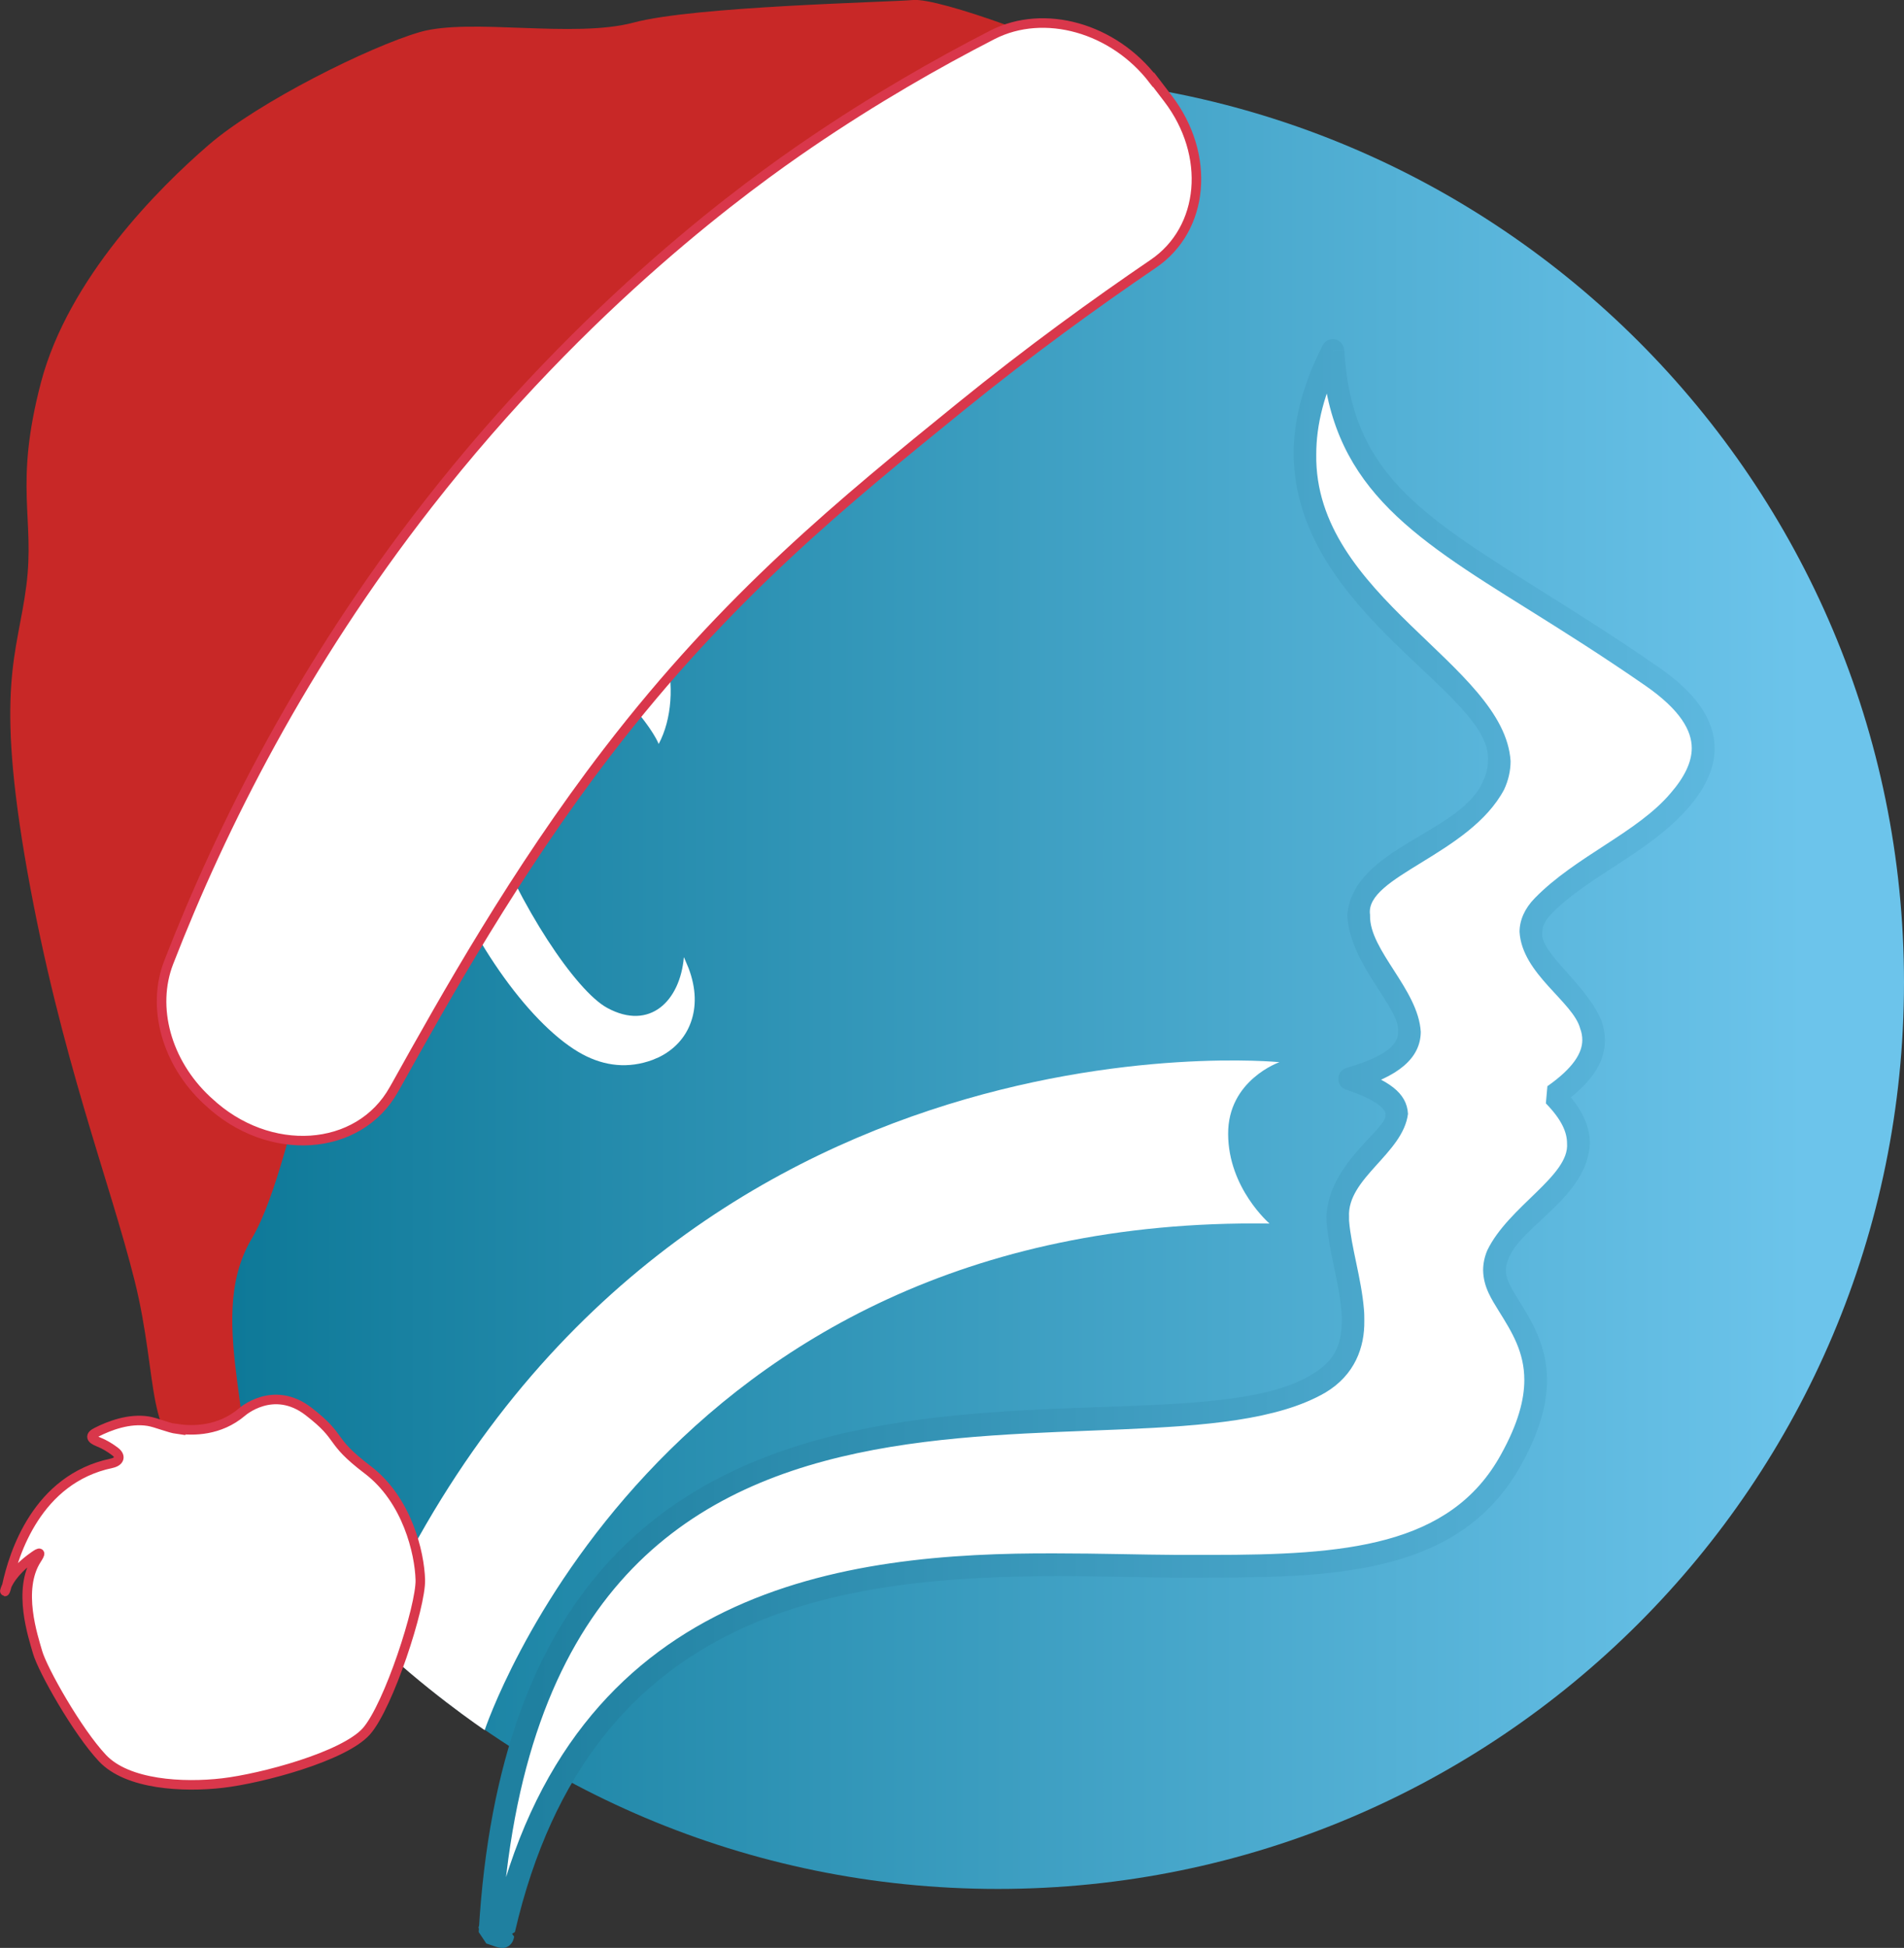
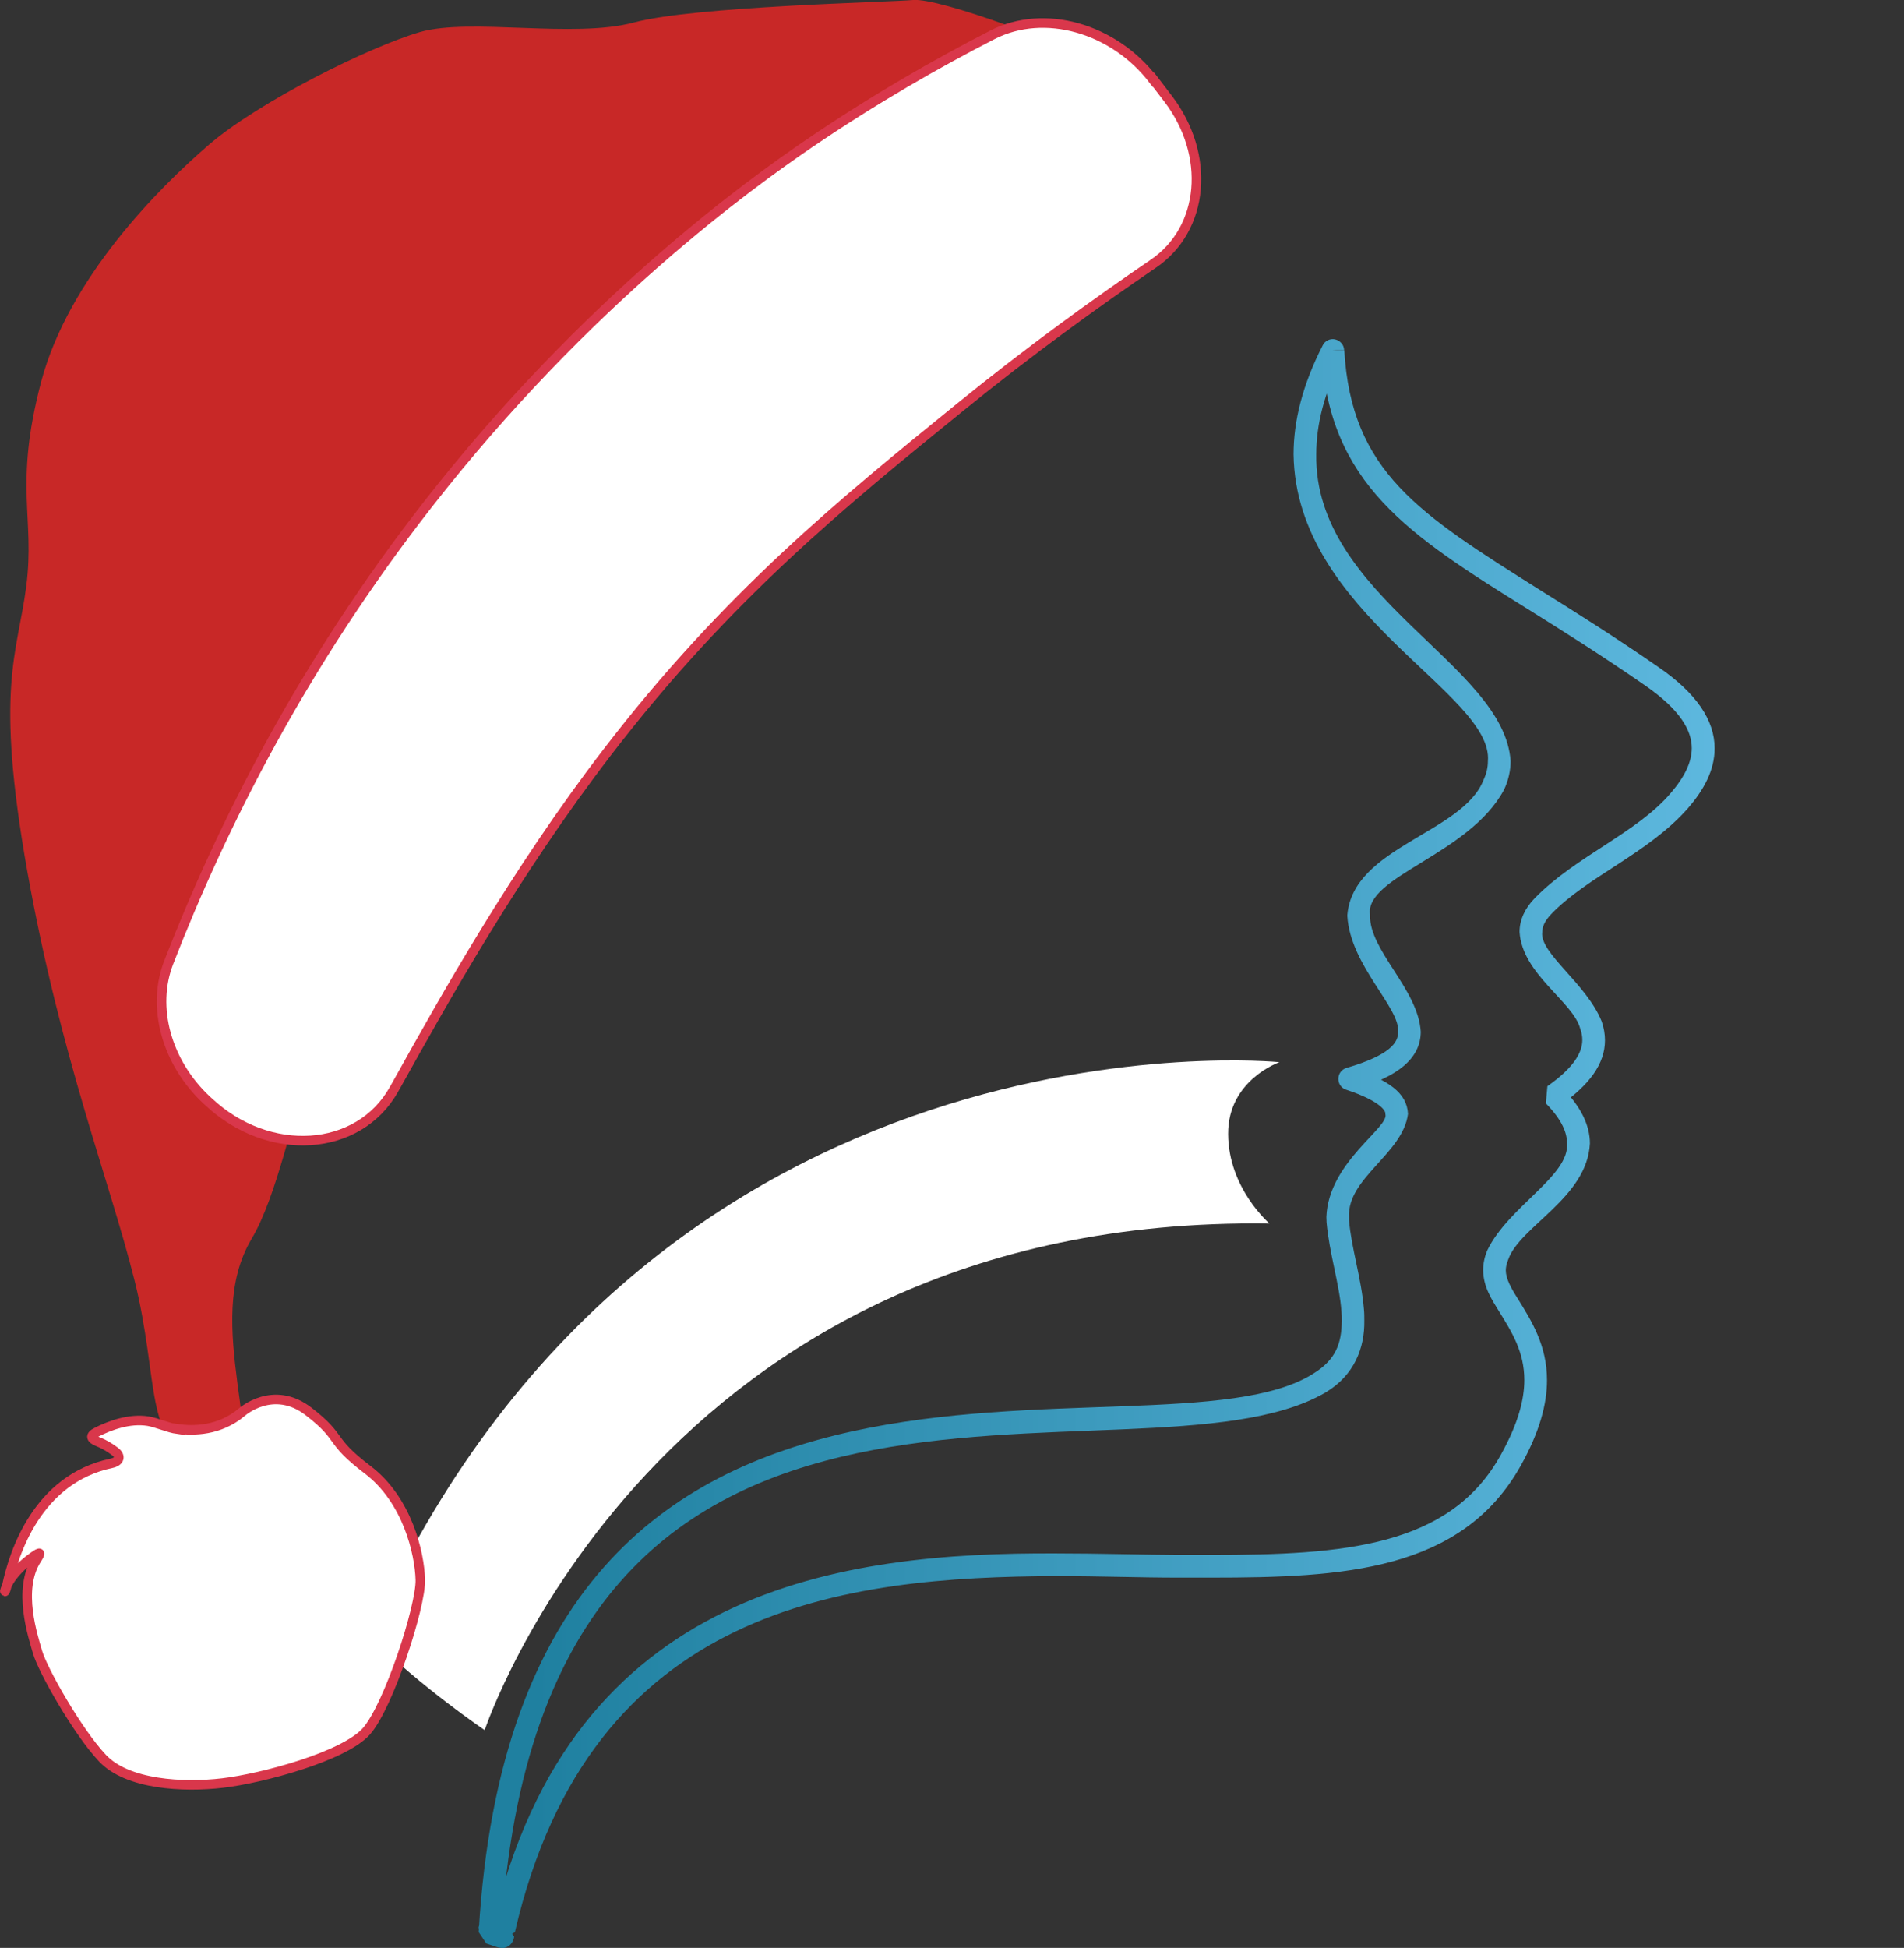
<svg xmlns="http://www.w3.org/2000/svg" id="Warstwa_2" data-name="Warstwa 2" viewBox="0 0 99.84 102.11" x="0px" y="0px" width="99.84px" height="102.11px">
  <rect x="0" y="0" width="99.84" height="102.11" fill="#333333" stroke="none" />
  <defs>
    <clipPath id="clippath">
      <path d="m4.8,51.5c0,26.24,21.27,47.52,47.52,47.52s47.52-21.28,47.52-47.52S78.56,3.98,52.32,3.98,4.8,25.26,4.8,51.5" fill="none" stroke-width="0" />
    </clipPath>
    <linearGradient id="linear-gradient" x1="-1280.99" y1="135.16" x2="-1279.8" y2="135.16" gradientTransform="translate(102209.8 10835.68) scale(79.79 -79.79)" gradientUnits="userSpaceOnUse">
      <stop offset="0" stop-color="#006e8c" />
      <stop offset="1" stop-color="#6cc4eb" />
    </linearGradient>
    <linearGradient id="linear-gradient-2" x1="-1273.72" y1="135.35" x2="-1272.52" y2="135.35" gradientTransform="translate(70442.44 7623.95) scale(55.28 -55.81) skewX(-.02)" gradientUnits="userSpaceOnUse">
      <stop offset="0" stop-color="#1f80a0" />
      <stop offset="1" stop-color="#62bce3" />
    </linearGradient>
  </defs>
  <g id="Warstwa_1-2" data-name="Warstwa 1">
    <g>
      <g clip-path="url(#clippath)">
-         <rect x="4.8" y="3.98" width="95.04" height="95.04" fill="url(#linear-gradient)" stroke-width="0" />
-       </g>
+         </g>
      <g>
-         <path d="m69.9,18.38c.36,6.68,4.25,9.12,10.55,13.07,1.84,1.15,3.89,2.43,6.18,4.03,3.39,2.35,3.19,4.46,1.42,6.51-1.91,2.22-5.14,3.45-7.15,5.53-2.15,2.22,1.78,4.08,2.52,6.23.43,1.25-.12,2.42-1.94,3.7,3.74,3.82-1.81,5.66-2.95,8.35-.45,1.03.04,1.8.55,2.63,1.17,1.88,2.46,3.93.14,8.12-3.12,5.63-9.79,5.6-17.48,5.57-11.23-.05-30.46-2.11-35.34,19.04-2.12-.51,1.31.88-.71.17,2.1-35.68,34.38-23.26,43.51-28.81,1.55-.94,1.85-2.3,1.73-3.8-.12-1.51-.65-3.16-.78-4.66-.31-3.73,6.63-5.44.61-7.48,6.71-1.9.57-5.13.48-8.54-.07-2.83,5.62-3.75,7.08-6.86,2.72-5.79-14.99-10.03-8.44-22.77" fill="#fff" fill-rule="evenodd" stroke-width="0" />
        <path d="m69.9,18.38l.59-.03c.36,6.39,3.93,8.59,10.28,12.59,1.84,1.15,3.9,2.44,6.21,4.04,1.97,1.36,2.93,2.77,2.93,4.25,0,1.15-.57,2.18-1.4,3.14h0c-2.07,2.36-5.31,3.6-7.17,5.55-.37.39-.46.67-.47.95-.14,1.1,2.33,2.7,3.12,4.68.11.32.17.65.17.98,0,1.26-.84,2.35-2.33,3.4l-.34-.49.43-.42c.98,1,1.45,1.97,1.45,2.92-.14,2.85-3.67,4.34-4.28,6.08h0c-.09.22-.13.4-.13.57,0,.43.26.91.64,1.51h0c.69,1.11,1.52,2.42,1.52,4.25,0,1.26-.39,2.71-1.37,4.47-3.1,5.55-9.34,5.88-16.25,5.88-.58,0-1.16,0-1.75,0h0c-1.94,0-4.1-.08-6.37-.08-11.03.05-24.41,1.51-28.38,18.66l-.72.45c-.32-.08-.5-.1-.5-.1v-.57h.51c-.14.57-.51.55-.51.57v-.57h.51-.42l.27-.38c-.04.05.02,0,.15.38h-.42l.27-.38c.24.35.24,0,.82.84-.1.6-.61.6-.61.6-.33-.03-.37-.09-.85-.24l-.4-.6c2.11-36.27,35.48-23.95,43.79-29.29h0c1.17-.73,1.45-1.57,1.47-2.74,0-.16,0-.33-.02-.51h0c-.1-1.41-.64-3.06-.78-4.66h0c0-.1-.01-.2-.01-.29.11-2.88,3.35-4.71,3.09-5.4.04-.13-.24-.67-2.06-1.27-.25-.08-.41-.32-.4-.58,0-.26.18-.49.43-.56,2.32-.68,2.71-1.35,2.7-1.88.13-1.26-2.5-3.48-2.66-6.07h0s0-.07,0-.07c.3-3.57,6.04-4.28,7.14-7.07h0c.16-.35.23-.66.23-.98.32-3.57-10.07-7.71-10.19-16.09,0-1.73.46-3.63,1.53-5.72.12-.24.39-.37.65-.31.26.06.46.28.47.55l-.59.03.53.27c-1,1.95-1.4,3.65-1.4,5.17-.12,7.48,9.87,11.01,10.19,16.09,0,.49-.11,1-.34,1.49h0c-1.81,3.41-7.32,4.55-7.03,6.56v.04s0,0,0,0c-.04,1.83,2.53,3.87,2.66,6.1-.01,1.37-1.16,2.37-3.57,3.03l-.16-.57.19-.56c1.84.64,2.81,1.28,2.87,2.4-.26,2.08-3.2,3.37-3.09,5.4v.19s0,0,0,0c.11,1.4.65,3.05.78,4.66h0c.02.2.02.4.02.6.02,1.39-.5,2.84-2.04,3.76h0c-9.95,5.77-41.13-6.74-43.22,28.34l-.59-.03.2-.56c.37.15.46.12.46.17v.59h-.59c.1-.59.58-.59.59-.59v.59h-.59.45l-.26.44c.02-.14.04-.07-.19-.44h.45l-.26.44c-.21-.3-.45.14-.86-.9.14-.62.65-.61.68-.62.22,0,.41.05.78.13l-.14.58-.58-.13c4.1-17.9,18.51-19.63,29.54-19.58,2.3,0,4.46.07,6.38.08h0c.59,0,1.17,0,1.75,0,6.97,0,12.55-.42,15.21-5.27.91-1.64,1.22-2.89,1.22-3.9,0-1.46-.64-2.5-1.34-3.62h0c-.36-.59-.81-1.25-.82-2.14,0-.33.07-.69.22-1.04h0c1.12-2.31,4.32-3.9,4.18-5.61,0-.54-.25-1.21-1.11-2.09l.08-.9c1.38-.97,1.83-1.76,1.83-2.42,0-.19-.03-.39-.11-.6-.37-1.41-3.05-2.86-3.18-5.07,0-.61.27-1.23.8-1.77,2.15-2.2,5.37-3.43,7.12-5.5h0c.73-.84,1.11-1.63,1.11-2.36,0-.91-.58-1.99-2.42-3.27-2.28-1.58-4.32-2.86-6.16-4.01-6.26-3.9-10.47-6.57-10.83-13.54l.59-.03.53.27-.53-.27Z" fill="url(#linear-gradient-2)" stroke-width="0" />
-         <path d="m35.87,50.19l.24.57c.41,1.09.4,2.04.12,2.82-.3.85-.92,1.47-1.68,1.84l-.33.14c-1.27.47-2.51.33-3.67-.29-5.23-2.81-12.86-17.57-6.47-23.52,3.3-3.09,9.41-2.52,10.81,2.44.47,1.69.34,3.52-.35,4.81-.55-1.32-4.02-5.52-7.19-5.11-7.42.96,1.19,17.18,4.5,18.95,2.22,1.2,3.81-.36,4.01-2.66" fill="#fff" fill-rule="evenodd" stroke-width="0" />
      </g>
      <path d="m25.41,90.71s8.95-27.03,41.16-26.57c0,0-2.16-1.85-2.17-4.69-.02-2.83,2.69-3.77,2.69-3.77,0,0-32.99-3.3-47.72,30.08,2.73,2.7,6.05,4.94,6.05,4.94" fill="#fff" fill-rule="evenodd" stroke-width="0" />
    </g>
    <g>
      <path d="m61.57,6.55s-.31-1.23-3.02-2.74C55.84,2.29,49.24-.12,47.88,0c-1.37.12-11.47.33-14.64,1.18-3.17.85-8.57-.26-11.22.5-2.65.77-8.46,3.66-11.07,5.91-2.61,2.25-7.36,6.99-8.8,12.45-1.43,5.46-.31,7.08-.77,10.67-.46,3.59-1.67,5.29.06,15.01,1.74,9.72,4.32,16.21,5.62,21.42,1.3,5.21.51,8.75,3.35,9.13,2.84.38,2.39-1.04,2.04-3.75-.35-2.71-.58-5.36.75-7.59,1.33-2.24,2.19-6.64,2.94-8.58.74-1.94.37-2.62.7-3.95.33-1.33,1.36-3.75,1.36-3.75,0,0,18.99-42.37,43.37-42.1Z" fill="#c82827" stroke-width="0" />
      <path d="m9.29,74.9c.84.12,2.22.12,3.4-.88,0,0,1.64-1.46,3.49-.03,1.85,1.43,1,1.46,3.09,3.05,2.09,1.58,2.73,4.38,2.77,5.77.04,1.39-1.66,6.63-2.83,7.95-1.18,1.32-5.48,2.47-7.54,2.71-2.06.24-4.99.09-6.3-1.31-1.31-1.39-3.14-4.63-3.4-5.55-.23-.81-1.07-3.27-.05-4.86.24-.37.21-.42-.14-.17-.5.35-1.13.9-1.42,1.54-.18.4-.1.42,0,0,.36-1.69,1.59-5.59,5.48-6.41.43-.09.53-.37.18-.63-.24-.18-.54-.37-.85-.49-.41-.16-.48-.33-.09-.52.65-.33,1.69-.73,2.69-.57.43.07,1.09.36,1.53.42Z" fill="#fff" stroke="#d9374b" stroke-miterlimit="10" stroke-width=".5" />
      <path d="m60.48,4.19c-2.09-2.73-5.72-3.75-8.43-2.37-2.94,1.51-6.21,3.38-9.63,5.71-3.05,2.08-11.65,8.23-19.99,18.92-6.53,8.37-10.78,16.79-13.58,23.99-.92,2.36-.12,5.25,1.98,7.22.03.03.07.06.1.09,3.16,2.97,7.89,2.66,9.73-.65.04-.07.08-.14.12-.21,2.55-4.57,6.24-11.18,11.08-17.48,6.26-8.16,12.41-13.13,18.48-18.06,3.67-2.98,7.12-5.47,10.13-7.52,2.7-1.83,3.03-5.72.77-8.67-.25-.33-.5-.65-.75-.98Z" fill="#fff" stroke="#d9374b" stroke-miterlimit="10" stroke-width=".5" />
    </g>
  </g>
</svg>